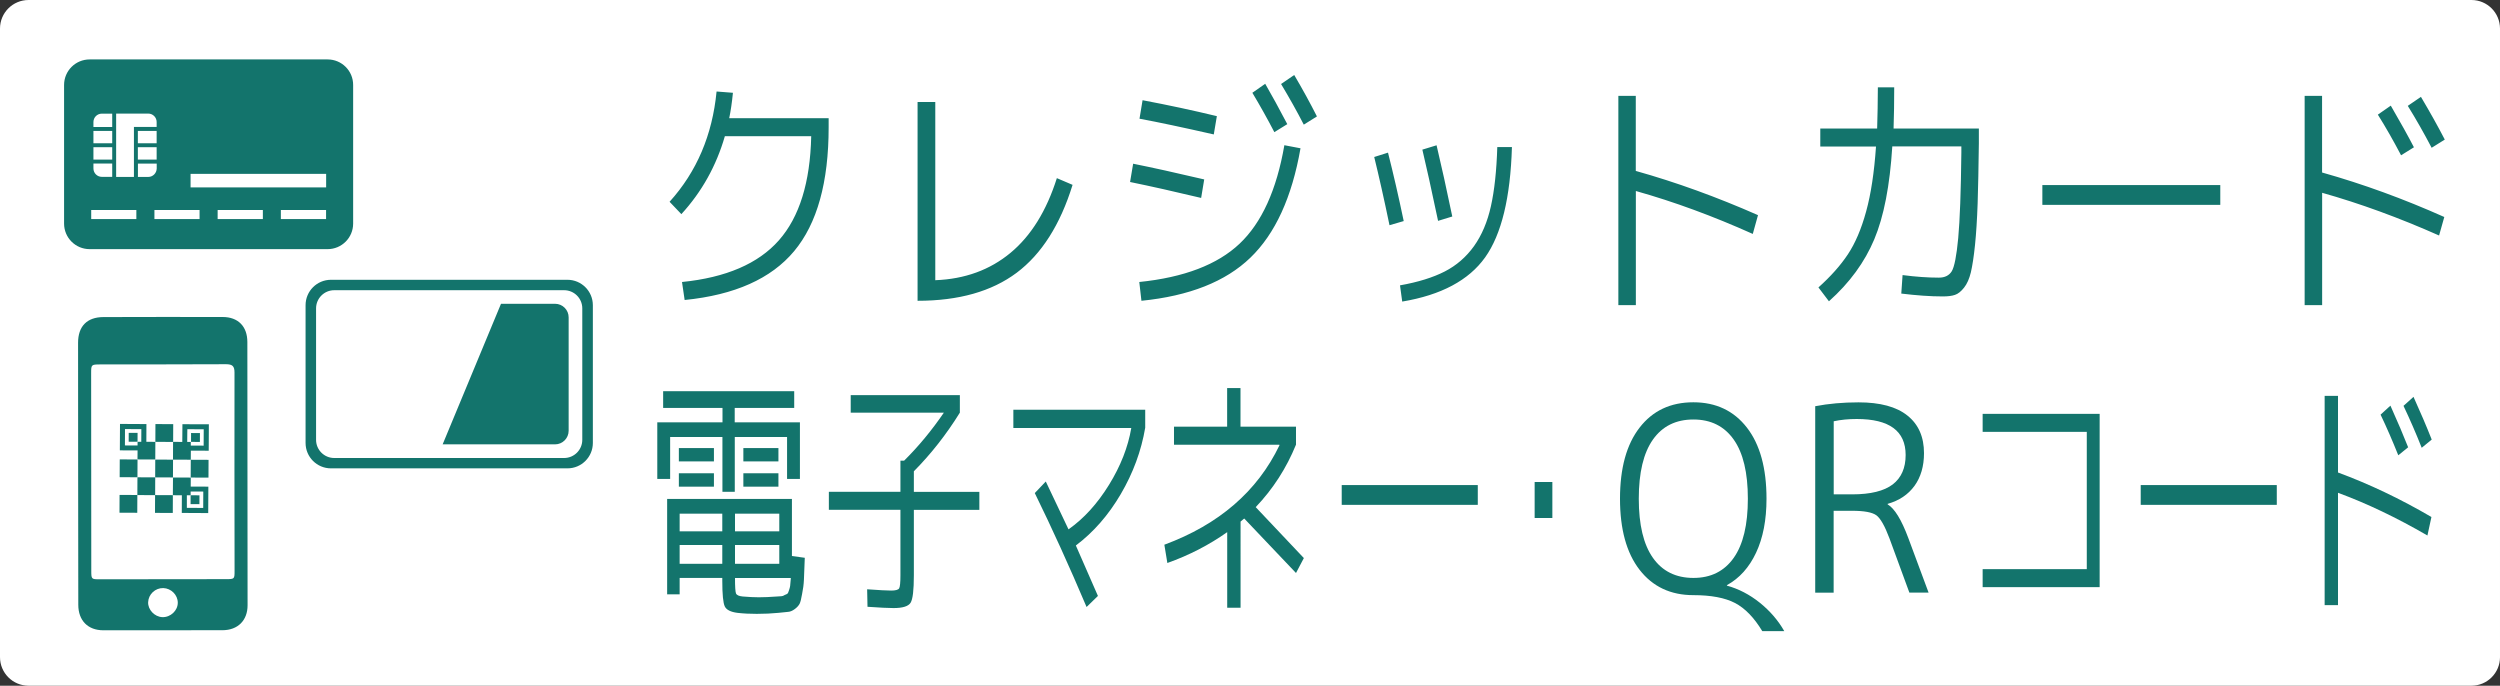
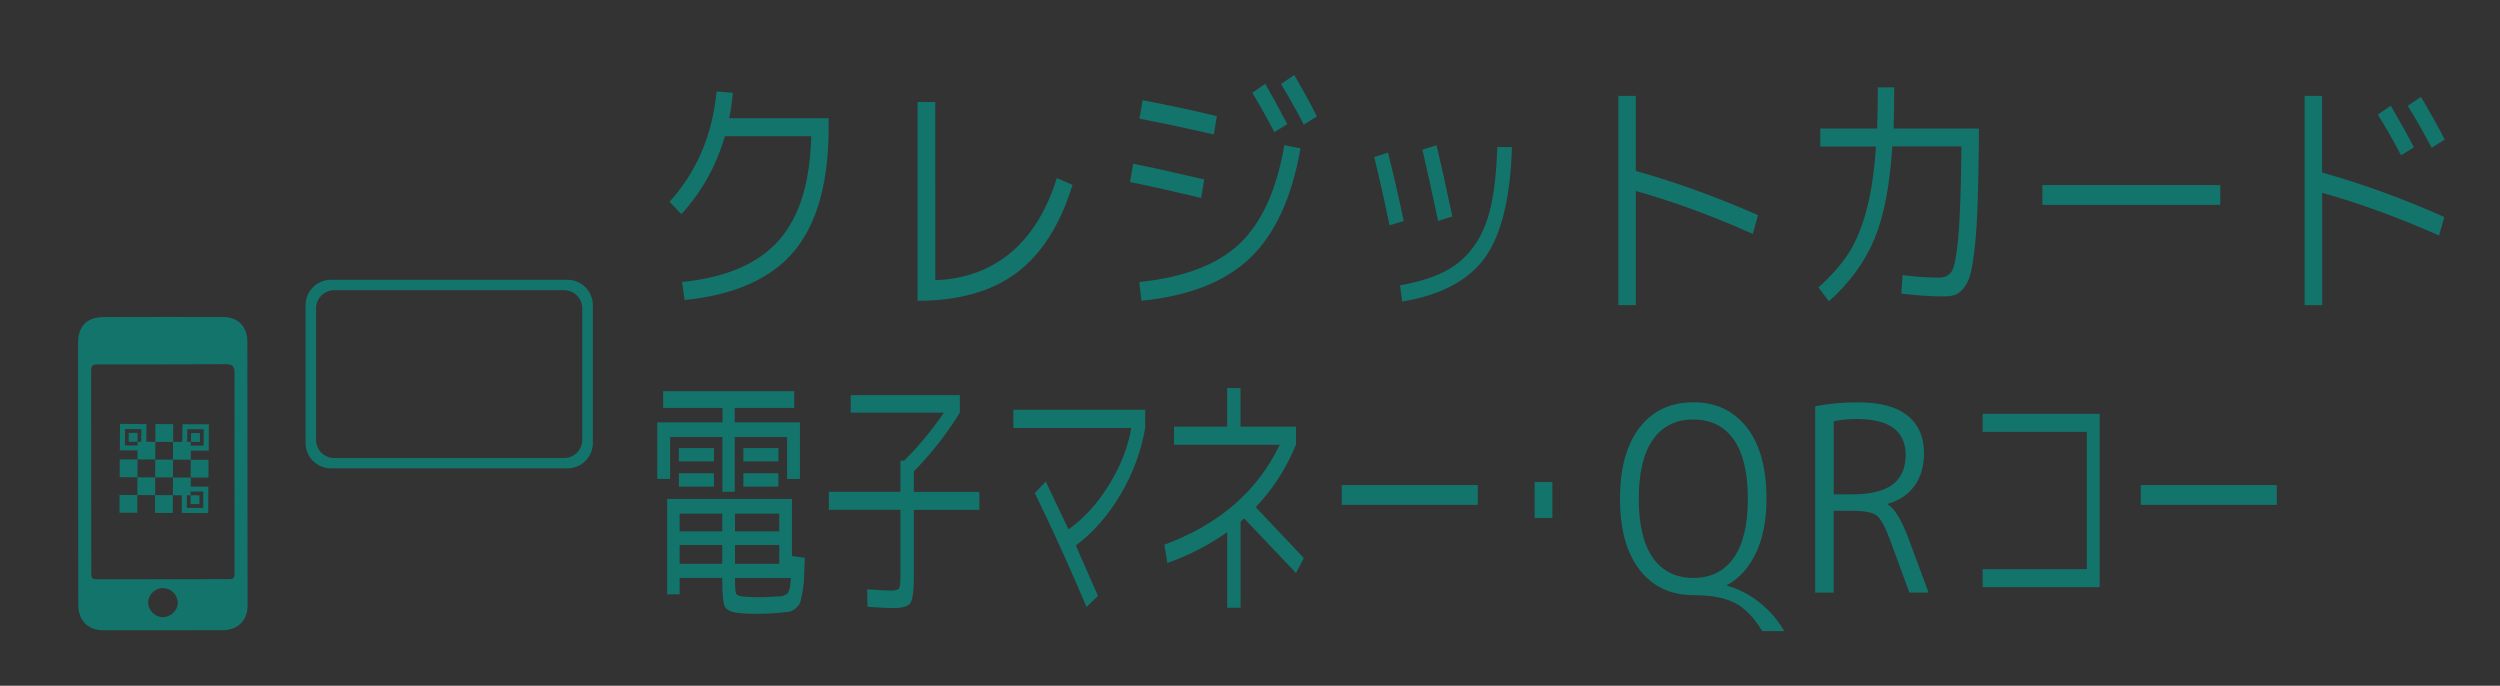
<svg xmlns="http://www.w3.org/2000/svg" version="1.1" id="_x33_50x96" x="0px" y="0px" viewBox="0 0 350 96" style="enable-background:new 0 0 350 96;" xml:space="preserve">
  <rect x="0" y="0" width="350" height="96" fill="#333333" stroke="none" />
  <style type="text/css">
	.st0{fill:#FFFFFF;}
	.st1{fill:#13746C;}
</style>
  <g>
-     <path class="st0" d="M350,92c0,2.21-1.79,4-4,4H4c-2.21,0-4-1.79-4-4V4c0-2.21,1.79-4,4-4h342c2.21,0,4,1.79,4,4V92z" />
    <path class="st1" d="M322.65,13.42v29.3h2.45V26.99c5.28,1.49,10.74,3.48,16.37,5.98l0.73-2.59c-5.69-2.54-11.39-4.62-17.11-6.23   V13.42H322.65z M342.27,19.54c-0.96-1.85-2.07-3.84-3.34-5.98l-1.84,1.26c1.16,1.87,2.27,3.83,3.34,5.87L342.27,19.54z    M336.15,21.74l1.8-1.12c-0.82-1.58-1.9-3.53-3.24-5.83l-1.81,1.26C334.01,17.82,335.09,19.72,336.15,21.74z M310.84,28.68v-2.77   h-24.91v2.77H310.84z M262.8,17.99h-7.96v2.52h7.8c-0.25,3.6-0.7,6.63-1.38,9.09c-0.67,2.46-1.53,4.46-2.56,6.01   c-1.03,1.55-2.4,3.09-4.12,4.63l1.47,1.94c2.9-2.59,5.01-5.48,6.35-8.68c1.34-3.19,2.18-7.52,2.52-13h9.67v0.83   c-0.06,5.52-0.21,9.52-0.44,12.01c-0.23,2.48-0.54,4.03-0.9,4.63c-0.37,0.6-0.97,0.9-1.81,0.9c-1.55,0-3.24-0.12-5.08-0.36   l-0.18,2.59c2.14,0.26,4.08,0.4,5.81,0.4c0.71,0,1.29-0.07,1.71-0.22c0.43-0.14,0.85-0.48,1.27-1.01c0.42-0.53,0.73-1.24,0.95-2.14   c0.21-0.9,0.41-2.17,0.58-3.82c0.17-1.64,0.29-3.59,0.37-5.85c0.07-2.26,0.13-5.06,0.17-8.42v-2.05H265.1   c0.06-1.78,0.09-3.7,0.09-5.76h-2.29C262.89,14.3,262.86,16.22,262.8,17.99z M226.57,13.42v29.3h2.45V26.74   c5.37,1.51,10.82,3.52,16.37,6.01l0.73-2.63c-5.77-2.54-11.47-4.61-17.11-6.19V13.42H226.57z M208.73,28.86   c-0.49,2.21-1.28,4.07-2.37,5.6c-1.09,1.52-2.46,2.71-4.1,3.55c-1.64,0.84-3.73,1.49-6.26,1.94l0.31,2.27   c5.45-0.91,9.32-2.98,11.61-6.19c2.29-3.22,3.54-8.36,3.75-15.44h-2.05C209.52,23.9,209.22,26.66,208.73,28.86z M201.33,30.92   l1.99-0.61c-0.8-3.84-1.53-7.16-2.2-9.97l-1.99,0.61C199.65,23.13,200.39,26.45,201.33,30.92z M194.53,31.53l1.99-0.58   c-0.73-3.5-1.47-6.7-2.2-9.58l-1.93,0.61C193.04,24.63,193.76,27.81,194.53,31.53z M169.93,18.82l0.43-2.56   c-3.39-0.82-6.85-1.56-10.4-2.23l-0.43,2.59C162.14,17.1,165.61,17.84,169.93,18.82z M168.16,27.71l0.43-2.59   c-4-0.94-7.31-1.67-9.95-2.2l-0.43,2.56C161.13,26.08,164.44,26.82,168.16,27.71z M159.8,42.11c6.69-0.67,11.78-2.68,15.25-6.03   c3.48-3.35,5.82-8.45,7.02-15.32l-2.26-0.43c-1.08,6.26-3.17,10.86-6.27,13.79c-3.1,2.93-7.78,4.72-14.04,5.36L159.8,42.11z    M184.37,16.3c-0.96-1.9-2.02-3.83-3.18-5.8l-1.84,1.26c1.18,1.97,2.24,3.86,3.18,5.69L184.37,16.3z M178.41,18.5l1.81-1.12   c-1.12-2.14-2.15-4.02-3.09-5.65l-1.8,1.26C176.38,14.74,177.41,16.58,178.41,18.5z M128.47,42.11c5.75,0,10.37-1.31,13.86-3.92   c3.49-2.62,6.1-6.72,7.83-12.31l-2.2-0.94c-1.45,4.58-3.61,8.07-6.49,10.46c-2.88,2.39-6.39,3.67-10.53,3.83V14.28h-2.48V42.11z    M95.85,42c7-0.7,12.11-2.98,15.33-6.84c3.22-3.86,4.83-9.65,4.83-17.35v-1.26h-13.92c0.2-0.96,0.38-2.15,0.52-3.56l-2.29-0.18   c-0.59,6.1-2.78,11.24-6.58,15.44l1.65,1.73c2.86-3.12,4.89-6.76,6.09-10.91h12.09c-0.14,6.46-1.65,11.32-4.53,14.58   c-2.88,3.26-7.4,5.21-13.56,5.83L95.85,42z" />
    <path class="st1" d="M132.15,57.76c-1.69,2.47-3.54,4.72-5.57,6.73h-0.52v4.36h-10.02v2.52h10.02v9.18c0,1.01-0.06,1.61-0.18,1.82   c-0.12,0.2-0.49,0.31-1.11,0.31c-0.58,0-1.7-0.06-3.37-0.18l0.05,2.45c1.72,0.12,2.93,0.18,3.65,0.18c1.28,0,2.07-0.25,2.38-0.74   s0.46-1.77,0.46-3.83v-9.18h9.17v-2.52h-9.17v-2.88c2.4-2.42,4.55-5.16,6.44-8.21v-2.45h-15.28v2.45H132.15z M101.12,81.3   c0,1.92,0.12,3.12,0.35,3.6c0.23,0.48,0.83,0.78,1.78,0.9c0.86,0.1,1.75,0.14,2.69,0.14c1.09,0,2.1-0.05,3.02-0.14   c0.61-0.05,1.07-0.1,1.38-0.14c0.31-0.02,0.62-0.16,0.94-0.4s0.53-0.48,0.66-0.72c0.12-0.24,0.24-0.7,0.35-1.37   c0.14-0.67,0.23-1.34,0.26-2.02s0.07-1.69,0.12-3.06l-1.8-0.25v-7.99H93.4v13.36h1.75v-2.3h5.97V81.3z M110.71,80.91v0.11   c-0.05,0.53-0.08,0.86-0.09,1.01c-0.02,0.14-0.07,0.35-0.16,0.61c-0.08,0.26-0.15,0.42-0.21,0.47c-0.06,0.05-0.19,0.11-0.37,0.18   c-0.19,0.12-0.34,0.18-0.47,0.18s-0.34,0.01-0.63,0.04c-0.94,0.07-1.79,0.11-2.55,0.11c-0.66,0-1.4-0.04-2.25-0.11   c-0.53-0.05-0.84-0.19-0.94-0.43c-0.09-0.22-0.14-0.94-0.14-2.16H110.71z M101.12,78.93h-5.97V76.3h5.97V78.93z M109.1,76.3v2.63   h-6.2V76.3H109.1z M95.15,74.39v-2.48h5.97v2.48H95.15z M102.9,71.91h6.2v2.48h-6.2V71.91z M102.88,57.11h8.31v-2.34H92.84v2.34   h8.31v2.02h-9.13v7.92h1.8v-5.87h7.32v7.67h1.73v-7.67h7.32v5.87h1.8v-7.92h-9.13V57.11z M99.95,64.6v-1.87h-4.91v1.87H99.95z    M99.95,68.13v-1.87h-4.91v1.87H99.95z M108.98,64.6v-1.87h-4.91v1.87H108.98z M108.98,68.13v-1.87h-4.91v1.87H108.98z" />
    <path class="st1" d="M141.86,59.92h16.52c-0.45,2.66-1.49,5.32-3.12,7.96c-1.63,2.64-3.52,4.72-5.67,6.23l-3.18-6.7l-1.54,1.62   c2.42,4.94,4.84,10.26,7.25,15.95l1.59-1.55l-3.09-7.06c2.46-1.85,4.56-4.25,6.29-7.2c1.73-2.95,2.87-6.05,3.42-9.29v-2.52h-18.46   V59.92z" />
    <path class="st1" d="M164.37,62.26h14.74l0.02,0.07c-3.1,6.46-8.48,11.1-16.12,13.93l0.42,2.56c3.04-1.08,5.83-2.52,8.38-4.32   v10.58h1.87V73.02l0.51-0.43l7.25,7.63l1.1-2.09l-6.74-7.13c2.42-2.54,4.3-5.46,5.64-8.75v-2.52h-7.77v-5.4h-1.87v5.4h-7.44V62.26z   " />
    <rect x="187.84" y="67.91" class="st1" width="19.05" height="2.77" />
    <rect x="214.85" y="67.48" class="st1" width="2.48" height="5.04" />
    <path class="st1" d="M231.41,78.1c-1.32-1.87-1.98-4.63-1.98-8.28c0-3.65,0.66-6.41,1.98-8.28c1.32-1.87,3.21-2.81,5.67-2.81   c2.44,0,4.32,0.94,5.64,2.81c1.32,1.87,1.98,4.63,1.98,8.28c0,3.65-0.66,6.41-1.98,8.28c-1.32,1.87-3.2,2.81-5.64,2.81   C234.62,80.91,232.73,79.97,231.41,78.1z M229.54,59.87c-1.83,2.36-2.74,5.68-2.74,9.95c0,4.27,0.91,7.59,2.74,9.95   c1.83,2.36,4.34,3.55,7.53,3.55c2.48,0,4.43,0.37,5.83,1.1c1.4,0.73,2.68,2.05,3.82,3.94h3.08c-0.86-1.51-2.01-2.84-3.43-3.98   s-2.96-1.94-4.6-2.39v-0.07c1.75-0.96,3.11-2.47,4.08-4.54c0.97-2.06,1.46-4.58,1.46-7.56c0-4.27-0.91-7.59-2.74-9.95   c-1.83-2.36-4.33-3.55-7.5-3.55C233.88,56.32,231.37,57.5,229.54,59.87z" />
    <path class="st1" d="M256.71,58.98c1.01-0.22,2.09-0.32,3.24-0.32c4.56,0,6.84,1.68,6.84,5.04c0,1.82-0.61,3.2-1.81,4.12   c-1.21,0.92-3.1,1.39-5.67,1.39h-2.59V58.98z M256.71,82.96V71.51h2.59c1.68,0,2.81,0.21,3.39,0.63c0.57,0.42,1.18,1.49,1.83,3.22   l2.79,7.6H270l-2.85-7.67c-0.95-2.54-1.91-4.1-2.88-4.68v-0.07c1.62-0.46,2.87-1.3,3.76-2.52c0.88-1.22,1.33-2.75,1.33-4.57   c0-2.28-0.77-4.04-2.32-5.27c-1.54-1.24-3.83-1.85-6.85-1.85c-2.16,0-4.18,0.18-6.06,0.54v26.1H256.71z" />
    <polygon class="st1" points="277.57,60.46 292.15,60.46 292.15,79.68 277.57,79.68 277.57,82.2 293.95,82.2 293.95,57.94    277.57,57.94  " />
    <rect x="299.7" y="67.91" class="st1" width="19.05" height="2.77" />
-     <path class="st1" d="M325.45,55.42v29.3h1.87V68.99c4.04,1.49,8.21,3.48,12.52,5.98l0.56-2.59c-4.35-2.54-8.71-4.62-13.08-6.23   V55.42H325.45z M340.44,61.54c-0.73-1.85-1.58-3.84-2.55-5.98l-1.4,1.26c0.89,1.87,1.74,3.83,2.55,5.87L340.44,61.54z    M335.76,63.74l1.38-1.12c-0.62-1.58-1.45-3.53-2.48-5.83l-1.38,1.26C334.13,59.82,334.95,61.72,335.76,63.74z" />
-     <path class="st1" d="M45.87,8.32H12.55c-1.98,0-3.58,1.6-3.58,3.58v19.4c0,1.98,1.6,3.58,3.58,3.58h33.31   c1.98,0,3.58-1.6,3.58-3.58V11.9C49.45,9.92,47.84,8.32,45.87,8.32z M13.08,17.09c0-0.65,0.52-1.18,1.18-1.18h1.45v1.87h-2.63   V17.09z M13.08,18.33h2.63v1.73h-2.63V18.33z M13.08,20.61h2.63v1.73h-2.63V20.61z M13.08,22.89h2.63v1.87h-1.45   c-0.65,0-1.18-0.52-1.18-1.18V22.89z M19.09,30.67h-6.32V29.4h6.32V30.67z M18.75,17.78v0.56v0.72v0.04v0.97v0.56v0.76v0.43v0.53   v0.56v1.06v0.8h-2.49v-0.8V22.9v-0.56v-0.53v-0.43v-0.76v-0.56v-0.97v-0.04v-0.72v-0.56v-0.6v-1.27h1.45h1.03h0.42h1.32h0.27   c0.65,0,1.18,0.53,1.18,1.18v0.69h-1.45h-1.32H18.75z M19.3,20.06v-1.73h2.63v1.73L19.3,20.06z M21.93,20.61v1.73h-2.63v-1.73   L21.93,20.61z M20.76,24.77h-1.45V22.9h2.63v0.69C21.93,24.23,21.41,24.77,20.76,24.77z M27.94,30.67h-6.32V29.4h6.32V30.67z    M36.8,30.67h-6.33V29.4h6.33V30.67z M45.65,30.67h-6.33V29.4h6.33V30.67z M45.65,26.24H26.68v-1.9h18.98V26.24z" />
    <path class="st1" d="M79.44,39.17h-33.1c-1.97,0-3.56,1.59-3.56,3.56v19.28c0,1.97,1.59,3.56,3.56,3.56h33.1   c1.97,0,3.56-1.59,3.56-3.56V42.73C83,40.77,81.41,39.17,79.44,39.17z M81.52,61.58c0,1.4-1.14,2.54-2.54,2.54H46.79   c-1.4,0-2.54-1.14-2.54-2.54V43.17c0-1.4,1.14-2.54,2.54-2.54h32.19c1.4,0,2.54,1.14,2.54,2.54V61.58z" />
-     <path class="st1" d="M77.71,42.53h-7.57l-8.17,19.68h15.74c1.05,0,1.9-0.86,1.9-1.9V44.44C79.62,43.39,78.76,42.53,77.71,42.53z" />
    <path class="st1" d="M31.17,44.38c-5.56-0.01-11.13-0.01-16.69,0.01c-2.3,0.01-3.55,1.29-3.55,3.6c0,6.11,0.01,12.23,0.01,18.34   c0,6.11,0.01,12.23,0.02,18.34c0,2.2,1.34,3.57,3.51,3.57c5.56,0.01,11.13,0,16.69-0.01c2.14-0.01,3.5-1.37,3.5-3.49   c-0.01-12.29-0.02-24.58-0.03-36.86C34.63,45.7,33.34,44.38,31.17,44.38z M24.89,84.38c0,1.11-1.02,2.06-2.16,2.02   c-1.09-0.04-2.04-1.05-1.99-2.1c0.05-1.11,1-1.99,2.11-1.97C23.96,82.36,24.89,83.29,24.89,84.38z M32.83,52.14   c-0.02,9.26,0,18.52,0.01,27.78c0,1.14-0.01,1.16-1.2,1.16c-5.9,0.01-11.8,0.01-17.7,0.02c-1.14,0-1.16-0.02-1.16-1.2   c0-4.62-0.01-9.23-0.01-13.85c0-4.62-0.01-9.23-0.01-13.85c0-1.14,0.04-1.17,1.2-1.18c5.9-0.01,11.8,0,17.7-0.03   C32.52,51,32.83,51.24,32.83,52.14z" />
    <rect x="21.75" y="59.38" transform="matrix(4.371677e-03 -1 1 4.371677e-03 -37.725 83.35)" class="st1" width="2.49" height="2.49" />
    <path class="st1" d="M21.75,61.86l-1.26-0.01l0.01-2.48l-3.7-0.02l-0.02,3.7l2.48,0.01l-0.01,1.26l2.49,0.01L21.75,61.86z    M19.78,61.85l-0.52,0l0,0.52l-1.77-0.01l0.01-2.29l2.29,0.01L19.78,61.85z" />
    <rect x="26.7" y="64.37" transform="matrix(4.375332e-03 -1 1 4.375332e-03 -37.79 93.275)" class="st1" width="2.49" height="2.49" />
    <rect x="21.73" y="64.35" transform="matrix(4.374701e-03 -1 1 4.374701e-03 -42.72 88.28)" class="st1" width="2.49" height="2.49" />
    <rect x="16.76" y="64.33" transform="matrix(4.370730e-03 -1 1 4.370730e-03 -47.65 83.285)" class="st1" width="2.49" height="2.49" />
    <path class="st1" d="M24.2,69.33l1.26,0.01l-0.01,2.47l3.7,0.02l0.02-3.7l-2.47-0.01l0.01-1.26l-2.49-0.01L24.2,69.33z    M26.16,69.34l0.53,0l0-0.53l1.77,0.01l-0.01,2.29l-2.29-0.01L26.16,69.34z" />
    <rect x="19.23" y="66.83" transform="matrix(4.368030e-03 -1 1 4.368030e-03 -47.683 88.248)" class="st1" width="2.49" height="2.49" />
    <rect x="21.71" y="69.32" transform="matrix(4.371640e-03 -1 1 4.371640e-03 -47.715 93.21)" class="st1" width="2.49" height="2.49" />
    <rect x="16.74" y="69.3" transform="matrix(4.368653e-03 -1 1 4.368653e-03 -52.645 88.215)" class="st1" width="2.49" height="2.49" />
    <rect x="26.69" y="69.34" transform="matrix(4.368722e-03 -1 1 4.368722e-03 -42.777 96.965)" class="st1" width="1.24" height="1.24" />
    <path class="st1" d="M25.52,61.87l-1.29-0.01l-0.01,2.49l2.49,0.01l0.01-1.27l2.5,0.01l0.02-3.7l-3.7-0.01L25.52,61.87z    M26.23,60.09l0.52,0l1.77,0.01l-0.01,2.29l-1.8-0.01l0-0.51l-0.5,0l0.01-1.26L26.23,60.09z" />
    <rect x="26.75" y="60.62" transform="matrix(4.362558e-03 -1 1 4.362558e-03 -33.992 88.349)" class="st1" width="1.24" height="1.24" />
    <rect x="18.01" y="60.6" transform="matrix(4.374759e-03 -1 1 4.374759e-03 -42.663 79.584)" class="st1" width="1.24" height="1.24" />
  </g>
</svg>